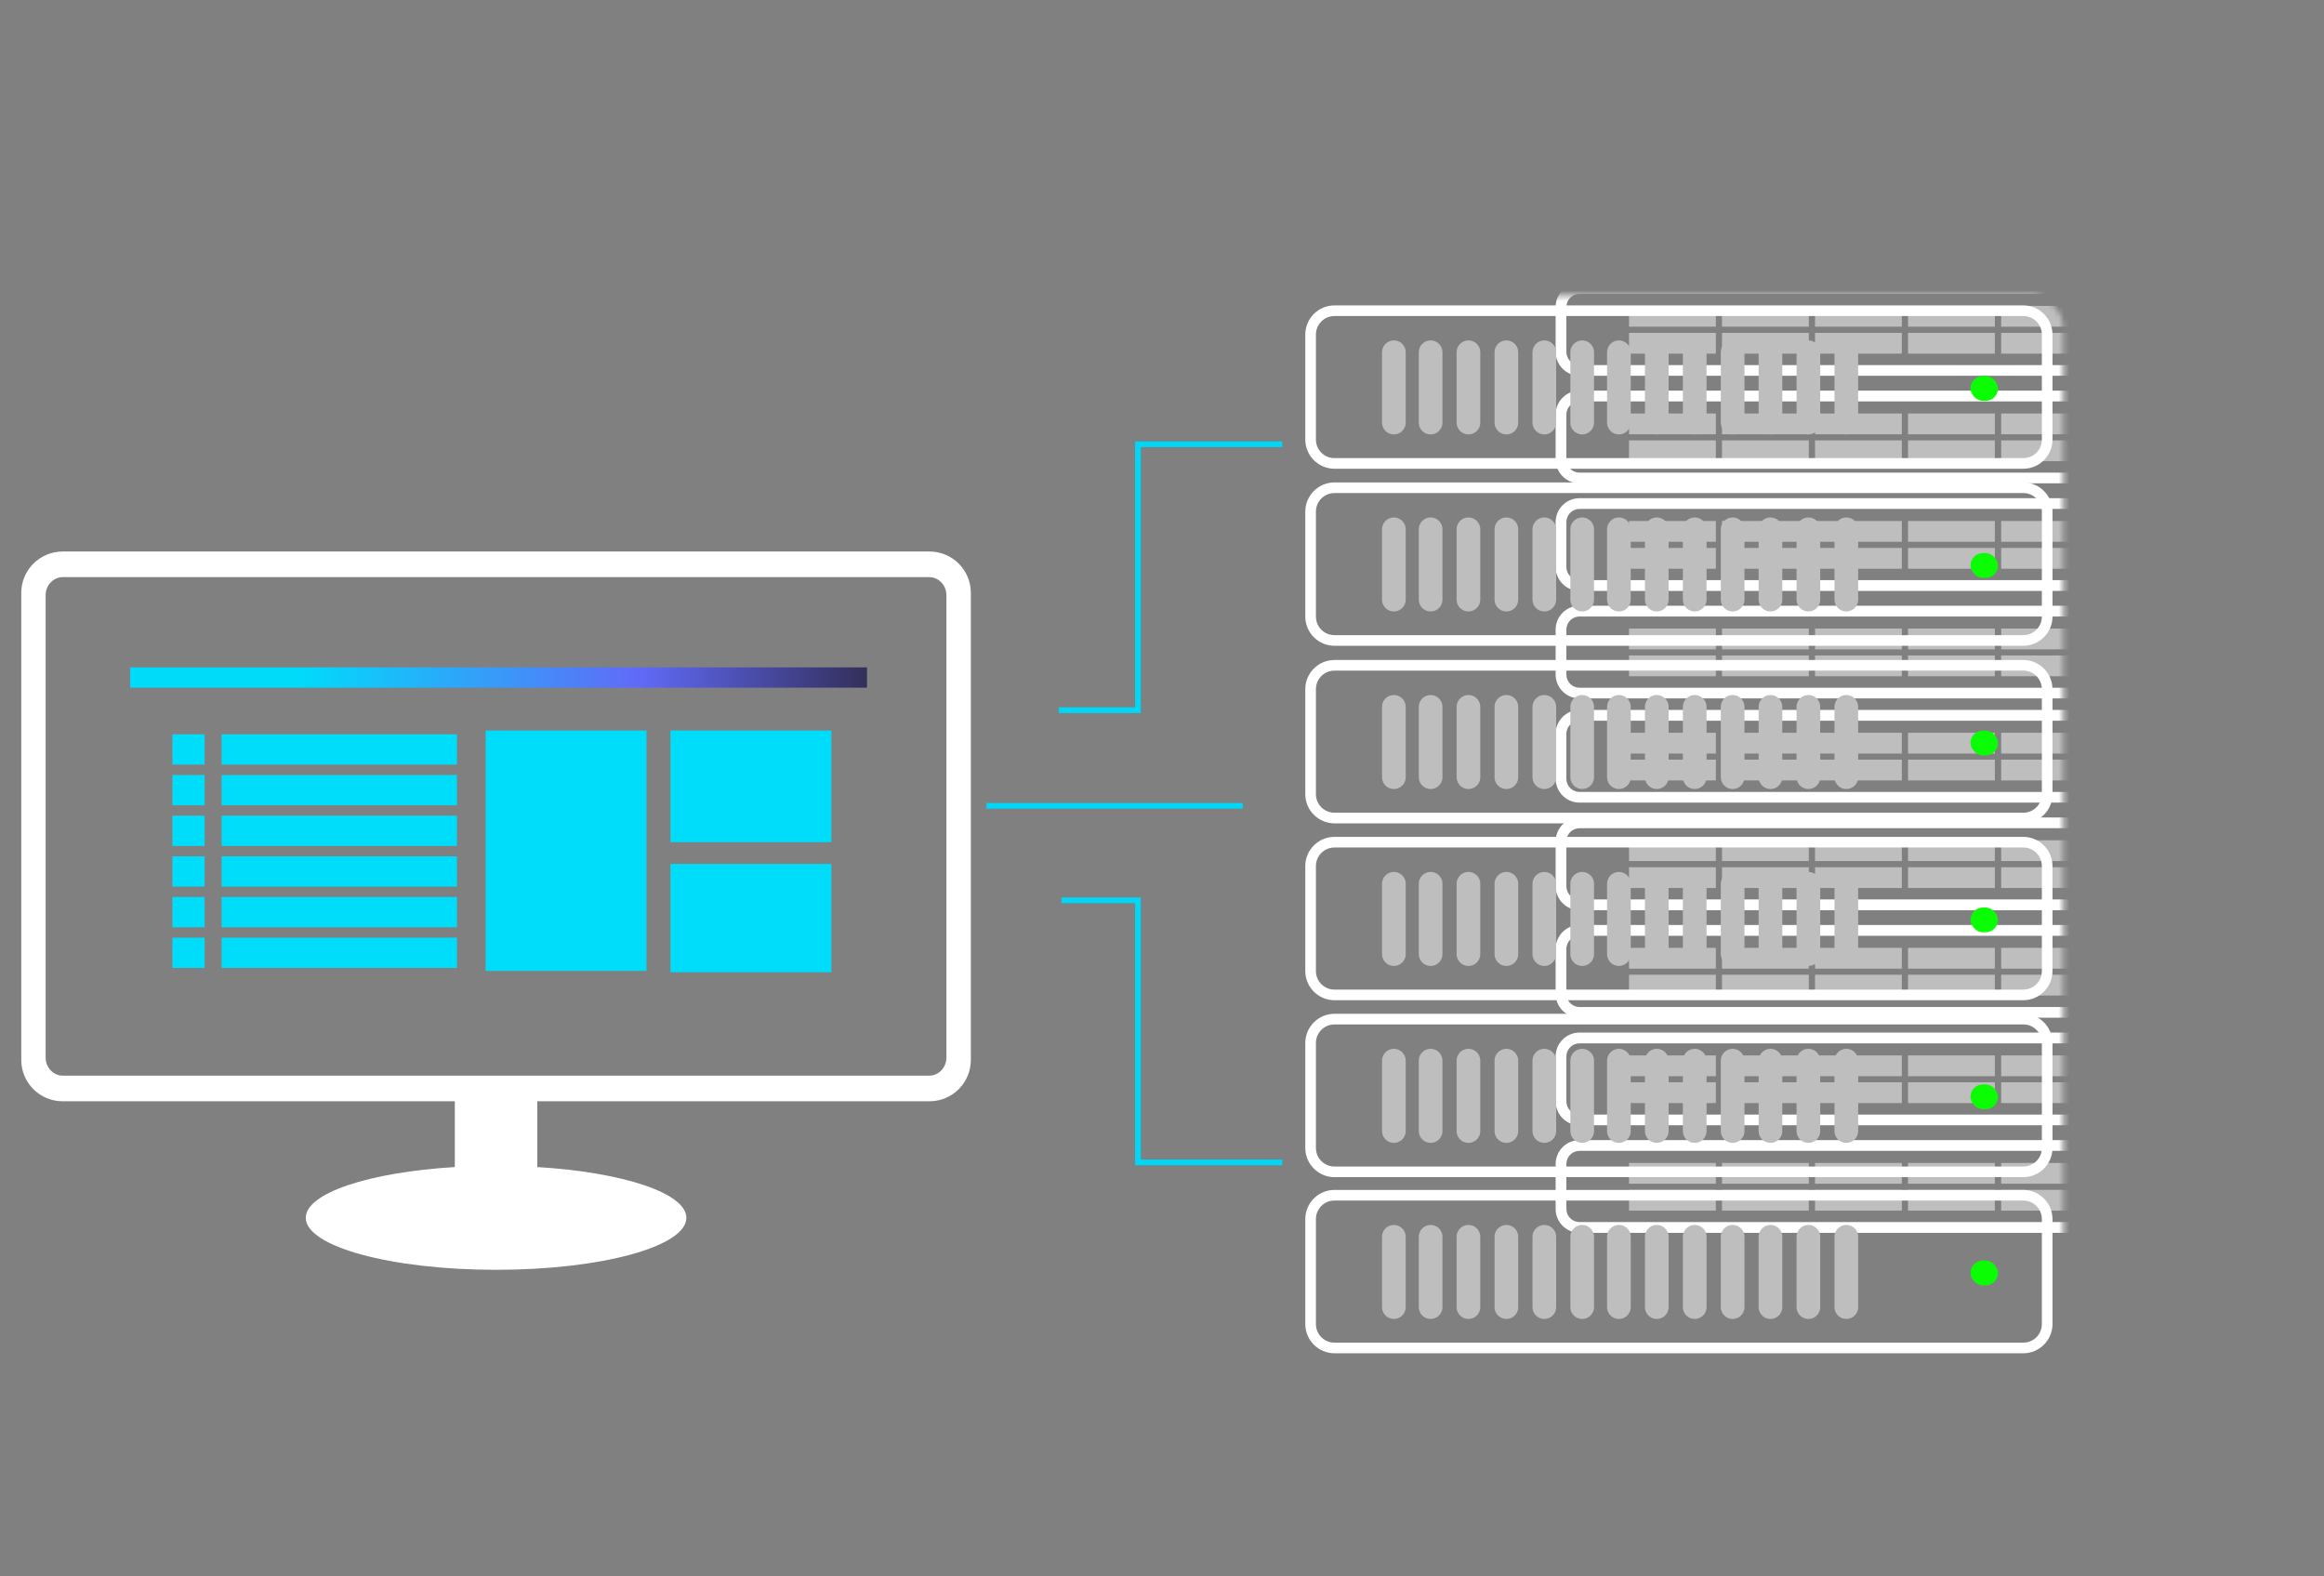
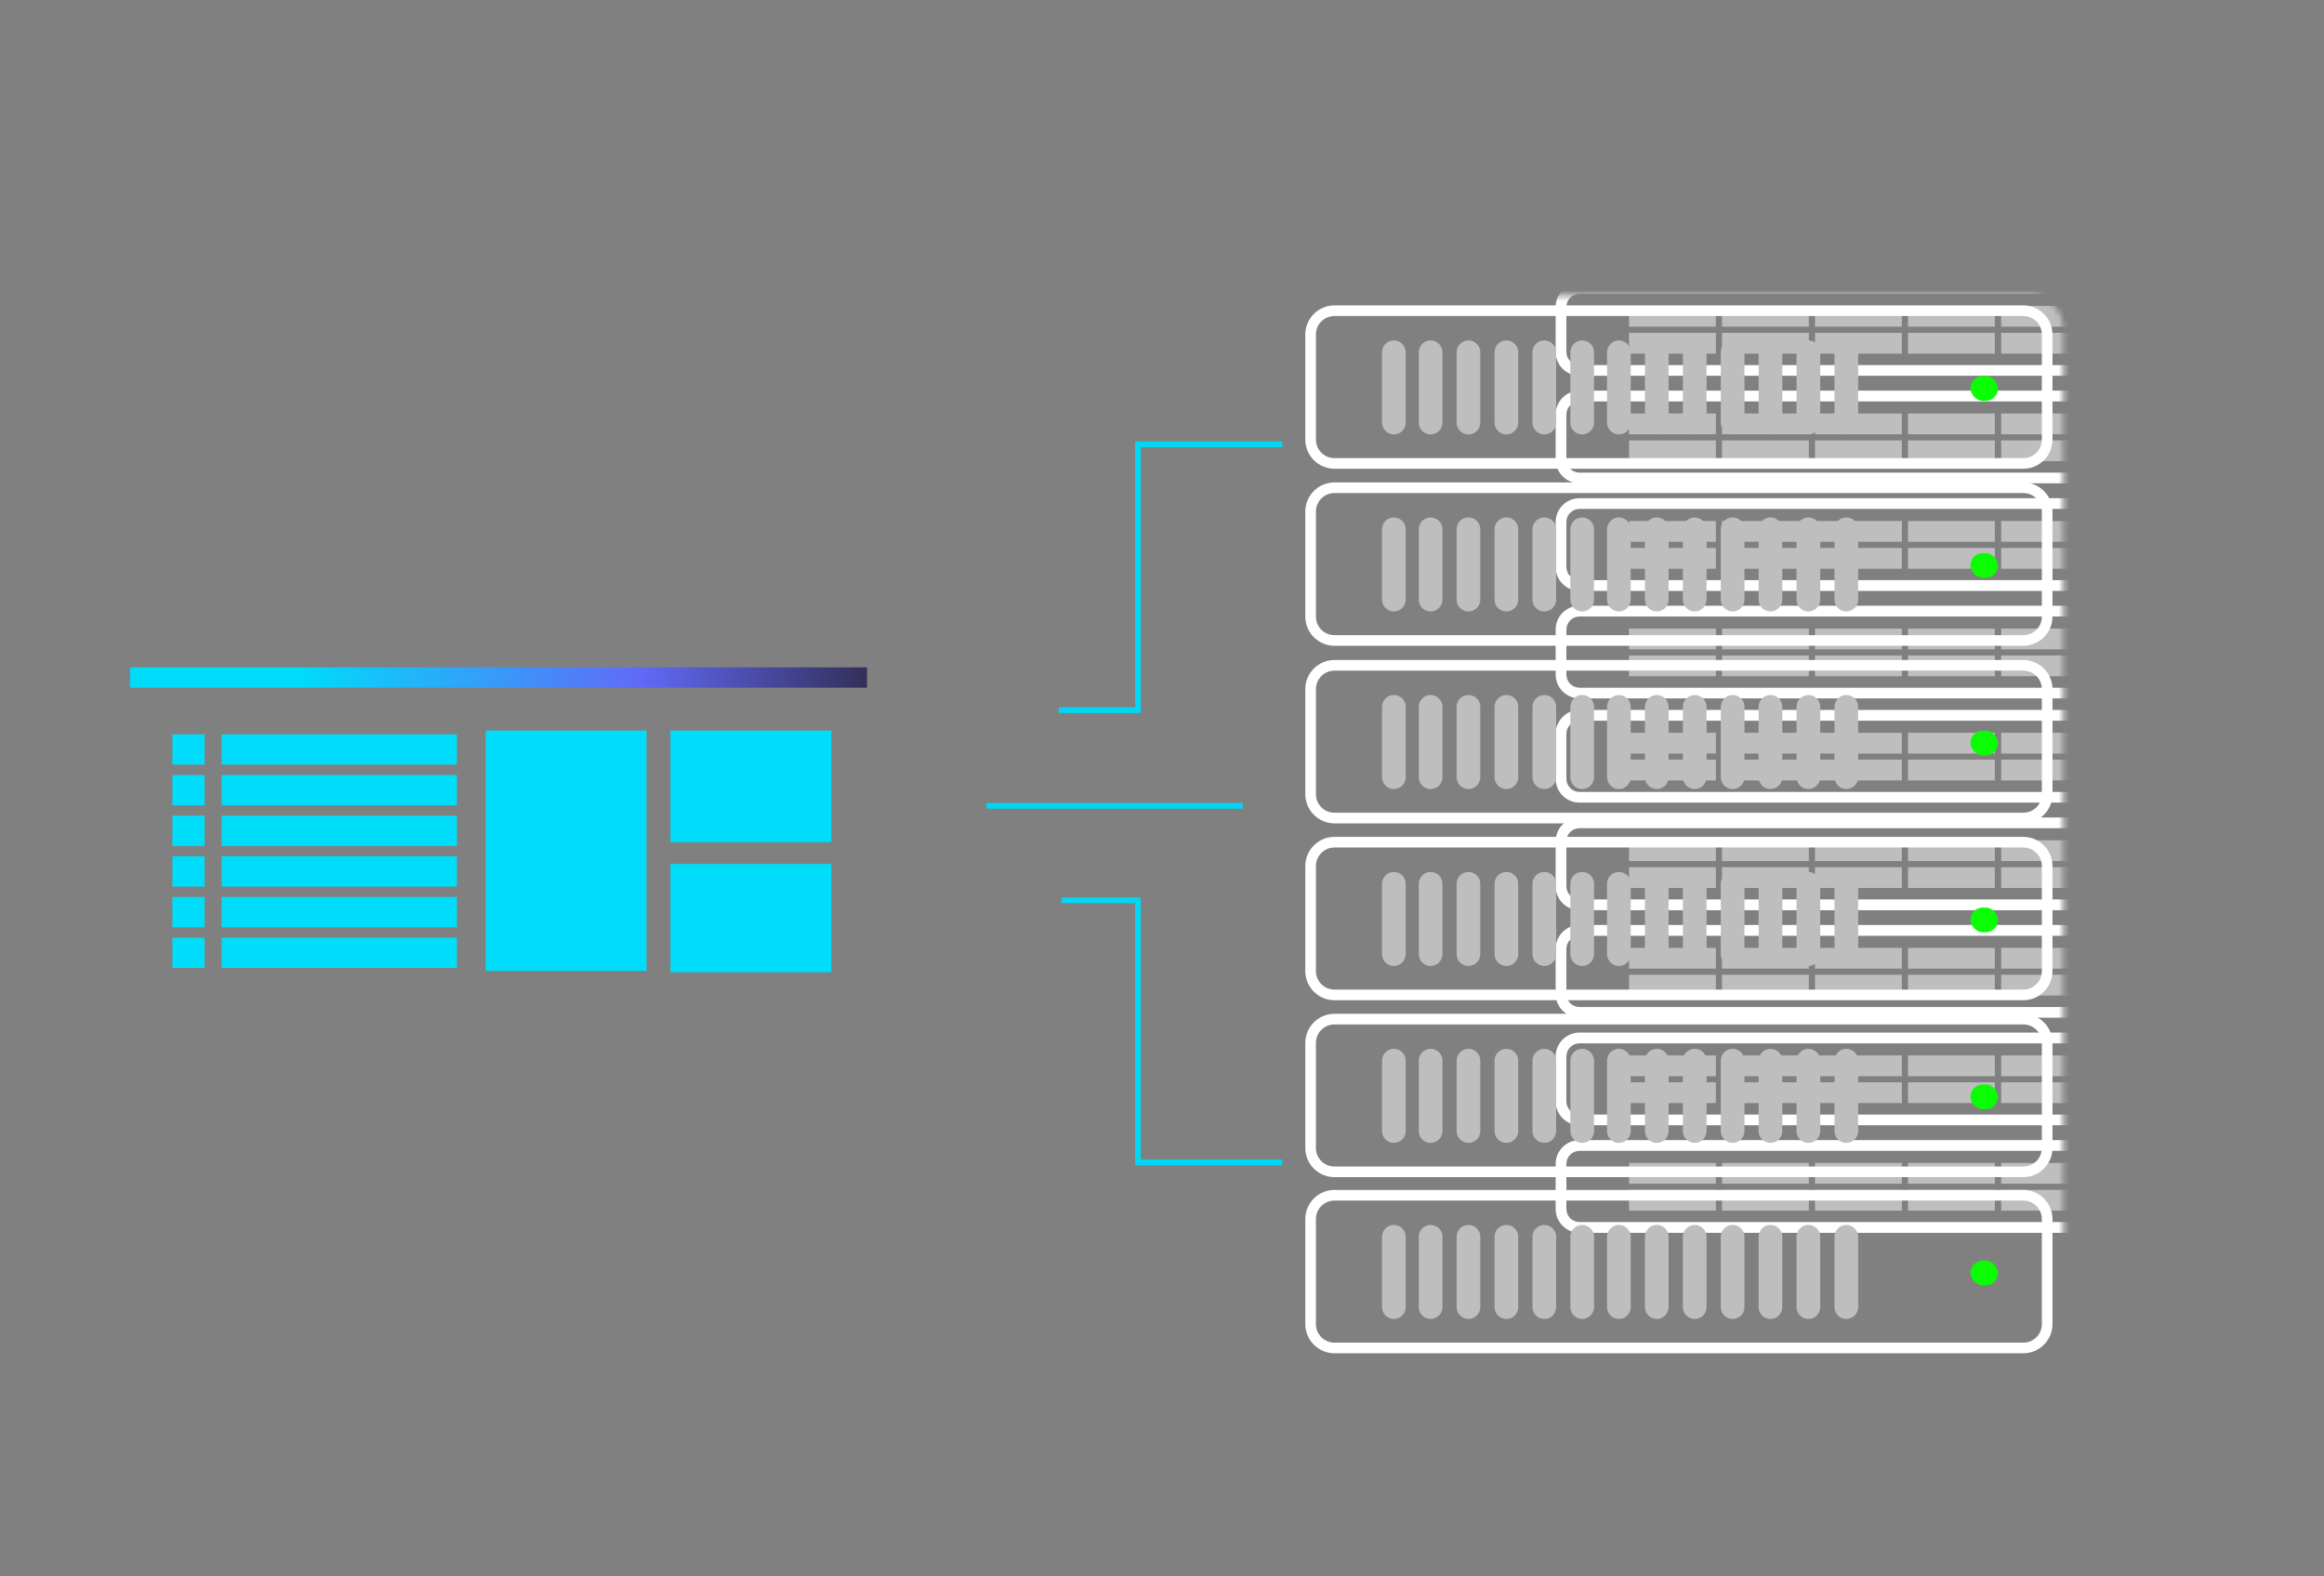
<svg xmlns="http://www.w3.org/2000/svg" id="a" viewBox="0 0 435 295">
  <rect x="0" y="0" width="435" height="295" fill="#808080" stroke="none" />
  <defs>
    <linearGradient id="b" x1="24.36" y1="126.79" x2="162.28" y2="126.79" gradientUnits="userSpaceOnUse">
      <stop offset=".23" stop-color="#00dbfa" />
      <stop offset=".69" stop-color="#616af8" />
      <stop offset="1" stop-color="#332f5a" />
    </linearGradient>
    <filter id="d" x="280.85" y="32.85" width="150.65" height="221.47" color-interpolation-filters="sRGB" filterUnits="userSpaceOnUse">
      <feFlood flood-color="#fff" result="bg" />
      <feBlend in="SourceGraphic" in2="bg" />
    </filter>
    <mask id="c" x="280.85" y="32.85" width="150.65" height="221.47" maskUnits="userSpaceOnUse">
      <g filter="url(#d)">
        <rect x="280.85" y="55.31" width="105.34" height="199.01" rx="5.87" ry="5.87" />
      </g>
    </mask>
  </defs>
-   <path d="M173.97,103.21H11.72c-4.28,0-7.74,3.47-7.74,7.74v87.4c0,4.28,3.47,7.74,7.74,7.74h73.41v12.31c-15.96.96-27.9,4.85-27.9,9.5,0,5.37,15.95,9.73,35.62,9.73s35.62-4.35,35.62-9.73c0-4.65-11.94-8.53-27.9-9.5v-12.31h73.41c4.28,0,7.74-3.47,7.74-7.74v-87.4c0-4.28-3.47-7.74-7.74-7.74ZM177.15,197.91c0,1.87-1.45,3.39-3.23,3.39H11.77c-1.78,0-3.23-1.52-3.23-3.39v-86.52c0-1.87,1.45-3.39,3.23-3.39h162.15c1.78,0,3.23,1.52,3.23,3.39v86.52Z" fill="#fff" />
  <path d="M177.15,197.91c0,1.87-1.45,3.39-3.23,3.39H11.77c-1.78,0-3.23-1.52-3.23-3.39v-86.52c0-1.87,1.45-3.39,3.23-3.39h162.15c1.78,0,3.23,1.52,3.23,3.39v86.52Z" fill="none" />
  <rect x="90.9" y="136.71" width="30.11" height="44.99" fill="#00ddfa" />
  <rect x="125.5" y="136.71" width="30.11" height="20.89" fill="#00ddfa" />
  <rect x="125.5" y="161.68" width="30.11" height="20.26" fill="#00ddfa" />
  <rect x="24.36" y="124.89" width="137.92" height="3.8" fill="url(#b)" />
  <rect x="41.48" y="137.42" width="44.05" height="5.67" fill="#00ddfa" />
  <rect x="32.27" y="137.42" width="6.03" height="5.67" fill="#00ddfa" />
  <rect x="32.27" y="145.03" width="6.03" height="5.67" fill="#00ddfa" />
  <rect x="32.27" y="152.64" width="6.03" height="5.67" fill="#00ddfa" />
  <rect x="32.27" y="160.25" width="6.03" height="5.67" fill="#00ddfa" />
  <rect x="32.27" y="167.86" width="6.03" height="5.67" fill="#00ddfa" />
  <rect x="32.27" y="175.47" width="6.03" height="5.67" fill="#00ddfa" />
  <rect x="41.48" y="145.03" width="44.05" height="5.67" fill="#00ddfa" />
  <rect x="41.48" y="152.64" width="44.05" height="5.67" fill="#00ddfa" />
  <rect x="41.48" y="160.25" width="44.05" height="5.67" fill="#00ddfa" />
  <rect x="41.48" y="167.86" width="44.05" height="5.67" fill="#00ddfa" />
  <rect x="41.48" y="175.47" width="44.05" height="5.67" fill="#00ddfa" />
  <line x1="184.64" y1="150.8" x2="232.61" y2="150.8" fill="none" stroke="#00d6f5" stroke-miterlimit="10" stroke-width="1.07" />
  <polyline points="198.17 132.9 213 132.9 213 83.14 240.02 83.14" fill="none" stroke="#00d6f5" stroke-miterlimit="10" stroke-width="1.07" />
  <polyline points="198.7 168.48 213 168.48 213 217.53 240.02 217.53" fill="none" stroke="#00d6f5" stroke-miterlimit="10" stroke-width="1.07" />
  <g mask="url(#c)">
    <path d="M427.03,215.37c1.36,0,2.46,1.1,2.46,2.46v8.41c0,1.36-1.1,2.46-2.46,2.46h-131.38c-1.36,0-2.46-1.1-2.46-2.46v-8.41c0-1.36,1.1-2.46,2.46-2.46h131.38M427.03,213.36h-131.38c-2.46,0-4.47,2-4.47,4.47v8.41c0,2.46,2,4.47,4.47,4.47h131.38c2.46,0,4.47-2,4.47-4.47v-8.41c0-2.46-2-4.47-4.47-4.47h0Z" fill="#fff" />
    <path d="M418.43,219.77h.51c1.28,0,2.33,1.05,2.33,2.33h0c0,1.28-1.05,2.33-2.33,2.33h-.51c-1.28,0-2.33-1.05-2.33-2.33h0c0-1.28,1.05-2.33,2.33-2.33Z" fill="#03be02" />
    <rect x="304.92" y="217.63" width="16.25" height="3.89" fill="#bebebe" />
    <rect x="304.92" y="222.67" width="16.25" height="3.89" fill="#bebebe" />
    <rect x="322.32" y="217.63" width="16.25" height="3.89" fill="#bebebe" />
    <rect x="322.32" y="222.67" width="16.25" height="3.89" fill="#bebebe" />
    <rect x="339.73" y="217.63" width="16.25" height="3.89" fill="#bebebe" />
    <rect x="339.73" y="222.67" width="16.25" height="3.89" fill="#bebebe" />
    <rect x="357.14" y="217.63" width="16.25" height="3.89" fill="#bebebe" />
    <rect x="357.14" y="222.67" width="16.25" height="3.89" fill="#bebebe" />
    <rect x="374.57" y="217.63" width="16.25" height="3.89" fill="#bebebe" />
    <rect x="374.57" y="222.67" width="16.25" height="3.89" fill="#bebebe" />
    <rect x="391.96" y="217.63" width="16.25" height="3.89" fill="#bebebe" />
    <rect x="391.96" y="222.67" width="16.25" height="3.89" fill="#bebebe" />
    <path d="M427.03,195.25c1.36,0,2.46,1.1,2.46,2.46v8.41c0,1.36-1.1,2.46-2.46,2.46h-131.38c-1.36,0-2.46-1.1-2.46-2.46v-8.41c0-1.36,1.1-2.46,2.46-2.46h131.38M427.03,193.23h-131.38c-2.46,0-4.47,2-4.47,4.47v8.41c0,2.46,2,4.47,4.47,4.47h131.38c2.46,0,4.47-2,4.47-4.47v-8.41c0-2.46-2-4.47-4.47-4.47h0Z" fill="#fff" />
    <path d="M418.43,199.65h.51c1.28,0,2.33,1.05,2.33,2.33h0c0,1.28-1.05,2.33-2.33,2.33h-.51c-1.28,0-2.33-1.05-2.33-2.33h0c0-1.28,1.05-2.33,2.33-2.33Z" fill="#03be02" />
    <rect x="304.92" y="197.51" width="16.25" height="3.89" fill="#bebebe" />
    <rect x="304.92" y="202.54" width="16.25" height="3.89" fill="#bebebe" />
    <rect x="322.32" y="197.51" width="16.25" height="3.89" fill="#bebebe" />
    <rect x="322.32" y="202.54" width="16.25" height="3.89" fill="#bebebe" />
    <rect x="339.73" y="197.51" width="16.25" height="3.89" fill="#bebebe" />
    <rect x="339.73" y="202.54" width="16.25" height="3.89" fill="#bebebe" />
    <rect x="357.14" y="197.51" width="16.25" height="3.89" fill="#bebebe" />
    <rect x="357.14" y="202.54" width="16.25" height="3.89" fill="#bebebe" />
    <rect x="374.57" y="197.51" width="16.25" height="3.89" fill="#bebebe" />
    <rect x="374.57" y="202.54" width="16.25" height="3.89" fill="#bebebe" />
    <rect x="391.96" y="197.51" width="16.25" height="3.89" fill="#bebebe" />
    <rect x="391.96" y="202.54" width="16.25" height="3.89" fill="#bebebe" />
    <path d="M427.03,175.12c1.36,0,2.46,1.1,2.46,2.46v8.41c0,1.36-1.1,2.46-2.46,2.46h-131.38c-1.36,0-2.46-1.1-2.46-2.46v-8.41c0-1.36,1.1-2.46,2.46-2.46h131.38M427.03,173.1h-131.38c-2.46,0-4.47,2-4.47,4.47v8.41c0,2.46,2,4.47,4.47,4.47h131.38c2.46,0,4.47-2,4.47-4.47v-8.41c0-2.46-2-4.47-4.47-4.47h0Z" fill="#fff" />
    <path d="M418.43,179.52h.51c1.28,0,2.33,1.05,2.33,2.33h0c0,1.28-1.05,2.33-2.33,2.33h-.51c-1.28,0-2.33-1.05-2.33-2.33h0c0-1.28,1.05-2.33,2.33-2.33Z" fill="#03be02" />
    <rect x="304.92" y="177.38" width="16.25" height="3.89" fill="#bebebe" />
    <rect x="304.92" y="182.41" width="16.25" height="3.89" fill="#bebebe" />
    <rect x="322.32" y="177.38" width="16.25" height="3.89" fill="#bebebe" />
    <rect x="322.32" y="182.41" width="16.25" height="3.89" fill="#bebebe" />
    <rect x="339.73" y="177.38" width="16.25" height="3.89" fill="#bebebe" />
    <rect x="339.73" y="182.41" width="16.25" height="3.89" fill="#bebebe" />
    <rect x="357.14" y="177.38" width="16.25" height="3.89" fill="#bebebe" />
    <rect x="357.14" y="182.41" width="16.25" height="3.89" fill="#bebebe" />
    <rect x="374.57" y="177.38" width="16.25" height="3.89" fill="#bebebe" />
    <rect x="374.57" y="182.41" width="16.25" height="3.89" fill="#bebebe" />
    <rect x="391.96" y="177.38" width="16.25" height="3.89" fill="#bebebe" />
    <rect x="391.96" y="182.41" width="16.25" height="3.89" fill="#bebebe" />
    <path d="M427.03,154.99c1.36,0,2.46,1.1,2.46,2.46v8.41c0,1.36-1.1,2.46-2.46,2.46h-131.38c-1.36,0-2.46-1.1-2.46-2.46v-8.41c0-1.36,1.1-2.46,2.46-2.46h131.38M427.03,152.98h-131.38c-2.46,0-4.47,2-4.47,4.47v8.41c0,2.46,2,4.47,4.47,4.47h131.38c2.46,0,4.47-2,4.47-4.47v-8.41c0-2.46-2-4.47-4.47-4.47h0Z" fill="#fff" />
    <path d="M418.43,159.39h.51c1.28,0,2.33,1.05,2.33,2.33h0c0,1.28-1.05,2.33-2.33,2.33h-.51c-1.28,0-2.33-1.05-2.33-2.33h0c0-1.28,1.05-2.33,2.33-2.33Z" fill="#03be02" />
    <rect x="304.92" y="157.25" width="16.25" height="3.89" fill="#bebebe" />
    <rect x="304.92" y="162.29" width="16.25" height="3.89" fill="#bebebe" />
    <rect x="322.32" y="157.25" width="16.25" height="3.89" fill="#bebebe" />
    <rect x="322.32" y="162.29" width="16.25" height="3.89" fill="#bebebe" />
    <rect x="339.73" y="157.25" width="16.25" height="3.89" fill="#bebebe" />
    <rect x="339.73" y="162.29" width="16.25" height="3.89" fill="#bebebe" />
    <rect x="357.14" y="157.25" width="16.25" height="3.89" fill="#bebebe" />
    <rect x="357.14" y="162.29" width="16.25" height="3.89" fill="#bebebe" />
    <rect x="374.57" y="157.25" width="16.25" height="3.89" fill="#bebebe" />
    <rect x="374.57" y="162.29" width="16.25" height="3.89" fill="#bebebe" />
    <rect x="391.96" y="157.25" width="16.25" height="3.89" fill="#bebebe" />
    <rect x="391.96" y="162.29" width="16.25" height="3.89" fill="#bebebe" />
    <path d="M427.03,134.87c1.36,0,2.46,1.1,2.46,2.46v8.41c0,1.36-1.1,2.46-2.46,2.46h-131.38c-1.36,0-2.46-1.1-2.46-2.46v-8.41c0-1.36,1.1-2.46,2.46-2.46h131.38M427.03,132.85h-131.38c-2.46,0-4.47,2-4.47,4.47v8.41c0,2.46,2,4.47,4.47,4.47h131.38c2.46,0,4.47-2,4.47-4.47v-8.41c0-2.46-2-4.47-4.47-4.47h0Z" fill="#fff" />
    <path d="M418.43,139.27h.51c1.28,0,2.33,1.05,2.33,2.33h0c0,1.28-1.05,2.33-2.33,2.33h-.51c-1.28,0-2.33-1.05-2.33-2.33h0c0-1.28,1.05-2.33,2.33-2.33Z" fill="#03be02" />
    <rect x="304.92" y="137.13" width="16.25" height="3.89" fill="#bebebe" />
    <rect x="304.92" y="142.16" width="16.25" height="3.89" fill="#bebebe" />
    <rect x="322.32" y="137.13" width="16.25" height="3.89" fill="#bebebe" />
    <rect x="322.32" y="142.16" width="16.25" height="3.89" fill="#bebebe" />
    <rect x="339.73" y="137.13" width="16.25" height="3.89" fill="#bebebe" />
    <rect x="339.73" y="142.16" width="16.25" height="3.89" fill="#bebebe" />
    <rect x="357.14" y="137.13" width="16.25" height="3.89" fill="#bebebe" />
    <rect x="357.14" y="142.16" width="16.25" height="3.89" fill="#bebebe" />
    <rect x="374.57" y="137.13" width="16.25" height="3.89" fill="#bebebe" />
    <rect x="374.57" y="142.16" width="16.25" height="3.89" fill="#bebebe" />
    <rect x="391.96" y="137.13" width="16.25" height="3.89" fill="#bebebe" />
    <rect x="391.96" y="142.16" width="16.25" height="3.89" fill="#bebebe" />
    <path d="M427.03,115.37c1.36,0,2.46,1.1,2.46,2.46v8.41c0,1.36-1.1,2.46-2.46,2.46h-131.38c-1.36,0-2.46-1.1-2.46-2.46v-8.41c0-1.36,1.1-2.46,2.46-2.46h131.38M427.03,113.35h-131.38c-2.46,0-4.47,2-4.47,4.47v8.41c0,2.46,2,4.47,4.47,4.47h131.38c2.46,0,4.47-2,4.47-4.47v-8.41c0-2.46-2-4.47-4.47-4.47h0Z" fill="#fff" />
    <path d="M418.43,119.77h.51c1.28,0,2.33,1.05,2.33,2.33h0c0,1.28-1.05,2.33-2.33,2.33h-.51c-1.28,0-2.33-1.05-2.33-2.33h0c0-1.28,1.05-2.33,2.33-2.33Z" fill="#03be02" />
    <rect x="304.92" y="117.63" width="16.25" height="3.89" fill="#bebebe" />
    <rect x="304.92" y="122.66" width="16.25" height="3.89" fill="#bebebe" />
    <rect x="322.32" y="117.63" width="16.25" height="3.89" fill="#bebebe" />
    <rect x="322.32" y="122.66" width="16.25" height="3.89" fill="#bebebe" />
    <rect x="339.73" y="117.63" width="16.25" height="3.89" fill="#bebebe" />
    <rect x="339.73" y="122.66" width="16.25" height="3.89" fill="#bebebe" />
    <rect x="357.14" y="117.63" width="16.25" height="3.89" fill="#bebebe" />
    <rect x="357.14" y="122.66" width="16.25" height="3.89" fill="#bebebe" />
    <rect x="374.57" y="117.63" width="16.25" height="3.89" fill="#bebebe" />
    <rect x="374.57" y="122.66" width="16.25" height="3.89" fill="#bebebe" />
    <rect x="391.96" y="117.63" width="16.25" height="3.89" fill="#bebebe" />
    <rect x="391.96" y="122.66" width="16.25" height="3.89" fill="#bebebe" />
    <path d="M427.03,95.24c1.36,0,2.46,1.1,2.46,2.46v8.41c0,1.36-1.1,2.46-2.46,2.46h-131.38c-1.36,0-2.46-1.1-2.46-2.46v-8.41c0-1.36,1.1-2.46,2.46-2.46h131.38M427.03,93.23h-131.38c-2.46,0-4.47,2-4.47,4.47v8.41c0,2.46,2,4.47,4.47,4.47h131.38c2.46,0,4.47-2,4.47-4.47v-8.41c0-2.46-2-4.47-4.47-4.47h0Z" fill="#fff" />
    <path d="M418.43,99.64h.51c1.28,0,2.33,1.05,2.33,2.33h0c0,1.28-1.05,2.33-2.33,2.33h-.51c-1.28,0-2.33-1.05-2.33-2.33h0c0-1.28,1.05-2.33,2.33-2.33Z" fill="#03be02" />
    <rect x="304.92" y="97.5" width="16.25" height="3.89" fill="#bebebe" />
    <rect x="304.92" y="102.54" width="16.25" height="3.89" fill="#bebebe" />
    <rect x="322.32" y="97.5" width="16.25" height="3.89" fill="#bebebe" />
    <rect x="322.32" y="102.54" width="16.25" height="3.89" fill="#bebebe" />
    <rect x="339.73" y="97.5" width="16.25" height="3.89" fill="#bebebe" />
    <rect x="339.73" y="102.54" width="16.25" height="3.89" fill="#bebebe" />
    <rect x="357.14" y="97.5" width="16.25" height="3.89" fill="#bebebe" />
    <rect x="357.14" y="102.54" width="16.25" height="3.89" fill="#bebebe" />
    <rect x="374.57" y="97.5" width="16.25" height="3.89" fill="#bebebe" />
    <rect x="374.57" y="102.54" width="16.25" height="3.89" fill="#bebebe" />
    <rect x="391.96" y="97.5" width="16.25" height="3.89" fill="#bebebe" />
    <rect x="391.96" y="102.54" width="16.25" height="3.89" fill="#bebebe" />
    <path d="M427.03,75.12c1.36,0,2.46,1.1,2.46,2.46v8.41c0,1.36-1.1,2.46-2.46,2.46h-131.38c-1.36,0-2.46-1.1-2.46-2.46v-8.41c0-1.36,1.1-2.46,2.46-2.46h131.38M427.03,73.1h-131.38c-2.46,0-4.47,2-4.47,4.47v8.41c0,2.46,2,4.47,4.47,4.47h131.38c2.46,0,4.47-2,4.47-4.47v-8.41c0-2.46-2-4.47-4.47-4.47h0Z" fill="#fff" />
    <path d="M418.43,79.52h.51c1.28,0,2.33,1.05,2.33,2.33h0c0,1.28-1.05,2.33-2.33,2.33h-.51c-1.28,0-2.33-1.05-2.33-2.33h0c0-1.28,1.05-2.33,2.33-2.33Z" fill="#03be02" />
    <rect x="304.92" y="77.38" width="16.25" height="3.89" fill="#bebebe" />
    <rect x="304.92" y="82.41" width="16.25" height="3.89" fill="#bebebe" />
    <rect x="322.32" y="77.38" width="16.25" height="3.89" fill="#bebebe" />
    <rect x="322.32" y="82.41" width="16.25" height="3.89" fill="#bebebe" />
    <rect x="339.73" y="77.38" width="16.25" height="3.89" fill="#bebebe" />
    <rect x="339.73" y="82.41" width="16.25" height="3.89" fill="#bebebe" />
    <rect x="357.14" y="77.38" width="16.25" height="3.89" fill="#bebebe" />
    <rect x="357.14" y="82.41" width="16.25" height="3.89" fill="#bebebe" />
    <rect x="374.57" y="77.38" width="16.25" height="3.89" fill="#bebebe" />
    <rect x="374.57" y="82.41" width="16.25" height="3.89" fill="#bebebe" />
    <rect x="391.96" y="77.38" width="16.25" height="3.89" fill="#bebebe" />
    <rect x="391.96" y="82.41" width="16.25" height="3.89" fill="#bebebe" />
    <path d="M427.03,54.99c1.36,0,2.46,1.1,2.46,2.46v8.41c0,1.36-1.1,2.46-2.46,2.46h-131.38c-1.36,0-2.46-1.1-2.46-2.46v-8.41c0-1.36,1.1-2.46,2.46-2.46h131.38M427.03,52.97h-131.38c-2.46,0-4.47,2-4.47,4.47v8.41c0,2.46,2,4.47,4.47,4.47h131.38c2.46,0,4.47-2,4.47-4.47v-8.41c0-2.46-2-4.47-4.47-4.47h0Z" fill="#fff" />
    <path d="M418.43,59.39h.51c1.28,0,2.33,1.05,2.33,2.33h0c0,1.28-1.05,2.33-2.33,2.33h-.51c-1.28,0-2.33-1.05-2.33-2.33h0c0-1.28,1.05-2.33,2.33-2.33Z" fill="#03be02" />
    <rect x="304.92" y="57.25" width="16.25" height="3.89" fill="#bebebe" />
    <rect x="304.92" y="62.29" width="16.25" height="3.89" fill="#bebebe" />
    <rect x="322.32" y="57.25" width="16.25" height="3.89" fill="#bebebe" />
    <rect x="322.32" y="62.29" width="16.25" height="3.89" fill="#bebebe" />
    <rect x="339.73" y="57.25" width="16.25" height="3.89" fill="#bebebe" />
    <rect x="339.73" y="62.29" width="16.25" height="3.89" fill="#bebebe" />
    <rect x="357.14" y="57.25" width="16.25" height="3.89" fill="#bebebe" />
    <rect x="357.14" y="62.29" width="16.25" height="3.89" fill="#bebebe" />
    <rect x="374.57" y="57.25" width="16.25" height="3.89" fill="#bebebe" />
    <rect x="374.57" y="62.29" width="16.25" height="3.89" fill="#bebebe" />
    <rect x="391.96" y="57.25" width="16.25" height="3.89" fill="#bebebe" />
    <rect x="391.96" y="62.29" width="16.25" height="3.89" fill="#bebebe" />
    <path d="M427.03,34.86c1.36,0,2.46,1.1,2.46,2.46v8.41c0,1.36-1.1,2.46-2.46,2.46h-131.38c-1.36,0-2.46-1.1-2.46-2.46v-8.41c0-1.36,1.1-2.46,2.46-2.46h131.38M427.03,32.85h-131.38c-2.46,0-4.47,2-4.47,4.47v8.41c0,2.46,2,4.47,4.47,4.47h131.38c2.46,0,4.47-2,4.47-4.47v-8.41c0-2.46-2-4.47-4.47-4.47h0Z" fill="#fff" />
    <path d="M418.43,39.26h.51c1.28,0,2.33,1.05,2.33,2.33h0c0,1.28-1.05,2.33-2.33,2.33h-.51c-1.28,0-2.33-1.05-2.33-2.33h0c0-1.28,1.05-2.33,2.33-2.33Z" fill="#03be02" />
    <rect x="304.92" y="37.13" width="16.25" height="3.89" fill="#bebebe" />
    <rect x="304.92" y="42.16" width="16.25" height="3.89" fill="#bebebe" />
    <rect x="322.32" y="37.13" width="16.25" height="3.89" fill="#bebebe" />
    <rect x="322.32" y="42.16" width="16.25" height="3.89" fill="#bebebe" />
    <rect x="339.73" y="37.13" width="16.25" height="3.89" fill="#bebebe" />
    <rect x="339.73" y="42.16" width="16.25" height="3.89" fill="#bebebe" />
    <rect x="357.14" y="37.13" width="16.25" height="3.89" fill="#bebebe" />
    <rect x="357.14" y="42.16" width="16.25" height="3.89" fill="#bebebe" />
    <rect x="374.57" y="37.13" width="16.25" height="3.89" fill="#bebebe" />
    <rect x="374.57" y="42.16" width="16.25" height="3.89" fill="#bebebe" />
    <rect x="391.96" y="37.13" width="16.25" height="3.89" fill="#bebebe" />
    <rect x="391.96" y="42.16" width="16.25" height="3.89" fill="#bebebe" />
  </g>
  <path d="M378.72,59.14c1.92,0,3.47,1.55,3.47,3.47v19.65c0,1.92-1.55,3.47-3.47,3.47h-128.94c-1.92,0-3.47-1.55-3.47-3.47v-19.65c0-1.92,1.55-3.47,3.47-3.47h128.94M378.72,57.15h-128.94c-3.01,0-5.46,2.46-5.46,5.46v19.65c0,3.01,2.46,5.46,5.46,5.46h128.94c3.01,0,5.46-2.46,5.46-5.46v-19.65c0-3.01-2.46-5.46-5.46-5.46h0Z" fill="#fff" />
  <rect x="368.83" y="70.37" width="5.15" height="4.64" rx="2.32" ry="2.32" fill="#0afd02" />
  <line x1="260.9" y1="79.08" x2="260.9" y2="65.92" fill="none" stroke="#bebebe" stroke-linecap="round" stroke-miterlimit="10" stroke-width="4.43" />
  <line x1="267.78" y1="79.08" x2="267.78" y2="65.92" fill="none" stroke="#bebebe" stroke-linecap="round" stroke-miterlimit="10" stroke-width="4.43" />
  <line x1="274.86" y1="79.08" x2="274.86" y2="65.92" fill="none" stroke="#bebebe" stroke-linecap="round" stroke-miterlimit="10" stroke-width="4.43" />
  <line x1="281.96" y1="79.08" x2="281.96" y2="65.92" fill="none" stroke="#bebebe" stroke-linecap="round" stroke-miterlimit="10" stroke-width="4.43" />
  <line x1="289.06" y1="79.08" x2="289.06" y2="65.92" fill="none" stroke="#bebebe" stroke-linecap="round" stroke-miterlimit="10" stroke-width="4.43" />
  <line x1="296.15" y1="79.08" x2="296.15" y2="65.92" fill="none" stroke="#bebebe" stroke-linecap="round" stroke-miterlimit="10" stroke-width="4.43" />
  <line x1="303.02" y1="79.08" x2="303.02" y2="65.92" fill="none" stroke="#bebebe" stroke-linecap="round" stroke-miterlimit="10" stroke-width="4.43" />
  <line x1="310.11" y1="79.08" x2="310.11" y2="65.92" fill="none" stroke="#bebebe" stroke-linecap="round" stroke-miterlimit="10" stroke-width="4.43" />
  <line x1="317.21" y1="79.08" x2="317.21" y2="65.92" fill="none" stroke="#bebebe" stroke-linecap="round" stroke-miterlimit="10" stroke-width="4.43" />
  <line x1="324.31" y1="79.08" x2="324.31" y2="65.92" fill="none" stroke="#bebebe" stroke-linecap="round" stroke-miterlimit="10" stroke-width="4.43" />
  <line x1="331.39" y1="79.08" x2="331.39" y2="65.92" fill="none" stroke="#bebebe" stroke-linecap="round" stroke-miterlimit="10" stroke-width="4.43" />
  <line x1="338.49" y1="79.08" x2="338.49" y2="65.92" fill="none" stroke="#bebebe" stroke-linecap="round" stroke-miterlimit="10" stroke-width="4.43" />
  <line x1="345.59" y1="79.08" x2="345.59" y2="65.92" fill="none" stroke="#bebebe" stroke-linecap="round" stroke-miterlimit="10" stroke-width="4.43" />
  <path d="M378.72,92.27c1.92,0,3.47,1.55,3.47,3.47v19.65c0,1.92-1.55,3.47-3.47,3.47h-128.94c-1.92,0-3.47-1.55-3.47-3.47v-19.65c0-1.92,1.55-3.47,3.47-3.47h128.94M378.72,90.28h-128.94c-3.01,0-5.46,2.46-5.46,5.46v19.65c0,3.01,2.46,5.46,5.46,5.46h128.94c3.01,0,5.46-2.46,5.46-5.46v-19.65c0-3.01-2.46-5.46-5.46-5.46h0Z" fill="#fff" />
  <rect x="368.83" y="103.5" width="5.15" height="4.64" rx="2.32" ry="2.32" fill="#0afd02" />
  <line x1="260.9" y1="112.21" x2="260.9" y2="99.05" fill="none" stroke="#bebebe" stroke-linecap="round" stroke-miterlimit="10" stroke-width="4.43" />
  <line x1="267.78" y1="112.21" x2="267.78" y2="99.05" fill="none" stroke="#bebebe" stroke-linecap="round" stroke-miterlimit="10" stroke-width="4.43" />
  <line x1="274.86" y1="112.21" x2="274.86" y2="99.05" fill="none" stroke="#bebebe" stroke-linecap="round" stroke-miterlimit="10" stroke-width="4.43" />
  <line x1="281.96" y1="112.21" x2="281.96" y2="99.05" fill="none" stroke="#bebebe" stroke-linecap="round" stroke-miterlimit="10" stroke-width="4.43" />
  <line x1="289.06" y1="112.21" x2="289.06" y2="99.05" fill="none" stroke="#bebebe" stroke-linecap="round" stroke-miterlimit="10" stroke-width="4.43" />
  <line x1="296.15" y1="112.21" x2="296.15" y2="99.05" fill="none" stroke="#bebebe" stroke-linecap="round" stroke-miterlimit="10" stroke-width="4.43" />
  <line x1="303.02" y1="112.21" x2="303.02" y2="99.05" fill="none" stroke="#bebebe" stroke-linecap="round" stroke-miterlimit="10" stroke-width="4.43" />
  <line x1="310.11" y1="112.21" x2="310.11" y2="99.05" fill="none" stroke="#bebebe" stroke-linecap="round" stroke-miterlimit="10" stroke-width="4.43" />
  <line x1="317.21" y1="112.21" x2="317.21" y2="99.05" fill="none" stroke="#bebebe" stroke-linecap="round" stroke-miterlimit="10" stroke-width="4.43" />
  <line x1="324.31" y1="112.21" x2="324.31" y2="99.05" fill="none" stroke="#bebebe" stroke-linecap="round" stroke-miterlimit="10" stroke-width="4.43" />
  <line x1="331.39" y1="112.21" x2="331.39" y2="99.05" fill="none" stroke="#bebebe" stroke-linecap="round" stroke-miterlimit="10" stroke-width="4.43" />
  <line x1="338.49" y1="112.21" x2="338.49" y2="99.05" fill="none" stroke="#bebebe" stroke-linecap="round" stroke-miterlimit="10" stroke-width="4.43" />
  <line x1="345.59" y1="112.21" x2="345.59" y2="99.05" fill="none" stroke="#bebebe" stroke-linecap="round" stroke-miterlimit="10" stroke-width="4.43" />
  <path d="M378.72,125.5c1.92,0,3.47,1.55,3.47,3.47v19.65c0,1.92-1.55,3.47-3.47,3.47h-128.94c-1.92,0-3.47-1.55-3.47-3.47v-19.65c0-1.92,1.55-3.47,3.47-3.47h128.94M378.72,123.51h-128.94c-3.01,0-5.46,2.46-5.46,5.46v19.65c0,3.01,2.46,5.46,5.46,5.46h128.94c3.01,0,5.46-2.46,5.46-5.46v-19.65c0-3.01-2.46-5.46-5.46-5.46h0Z" fill="#fff" />
  <rect x="368.83" y="136.73" width="5.15" height="4.64" rx="2.32" ry="2.32" fill="#0afd02" />
  <line x1="260.9" y1="145.44" x2="260.9" y2="132.28" fill="none" stroke="#bebebe" stroke-linecap="round" stroke-miterlimit="10" stroke-width="4.43" />
  <line x1="267.78" y1="145.44" x2="267.78" y2="132.28" fill="none" stroke="#bebebe" stroke-linecap="round" stroke-miterlimit="10" stroke-width="4.43" />
  <line x1="274.86" y1="145.44" x2="274.86" y2="132.28" fill="none" stroke="#bebebe" stroke-linecap="round" stroke-miterlimit="10" stroke-width="4.43" />
  <line x1="281.96" y1="145.44" x2="281.96" y2="132.28" fill="none" stroke="#bebebe" stroke-linecap="round" stroke-miterlimit="10" stroke-width="4.43" />
  <line x1="289.06" y1="145.44" x2="289.06" y2="132.28" fill="none" stroke="#bebebe" stroke-linecap="round" stroke-miterlimit="10" stroke-width="4.43" />
  <line x1="296.15" y1="145.44" x2="296.15" y2="132.28" fill="none" stroke="#bebebe" stroke-linecap="round" stroke-miterlimit="10" stroke-width="4.43" />
  <line x1="303.02" y1="145.44" x2="303.02" y2="132.28" fill="none" stroke="#bebebe" stroke-linecap="round" stroke-miterlimit="10" stroke-width="4.43" />
  <line x1="310.11" y1="145.44" x2="310.11" y2="132.28" fill="none" stroke="#bebebe" stroke-linecap="round" stroke-miterlimit="10" stroke-width="4.43" />
  <line x1="317.21" y1="145.44" x2="317.21" y2="132.28" fill="none" stroke="#bebebe" stroke-linecap="round" stroke-miterlimit="10" stroke-width="4.43" />
  <line x1="324.31" y1="145.44" x2="324.31" y2="132.28" fill="none" stroke="#bebebe" stroke-linecap="round" stroke-miterlimit="10" stroke-width="4.43" />
  <line x1="331.39" y1="145.44" x2="331.39" y2="132.28" fill="none" stroke="#bebebe" stroke-linecap="round" stroke-miterlimit="10" stroke-width="4.43" />
  <line x1="338.49" y1="145.44" x2="338.49" y2="132.28" fill="none" stroke="#bebebe" stroke-linecap="round" stroke-miterlimit="10" stroke-width="4.43" />
  <line x1="345.59" y1="145.44" x2="345.59" y2="132.28" fill="none" stroke="#bebebe" stroke-linecap="round" stroke-miterlimit="10" stroke-width="4.43" />
  <path d="M378.72,158.6c1.92,0,3.47,1.55,3.47,3.47v19.65c0,1.92-1.55,3.47-3.47,3.47h-128.94c-1.92,0-3.47-1.55-3.47-3.47v-19.65c0-1.92,1.55-3.47,3.47-3.47h128.94M378.72,156.61h-128.94c-3.01,0-5.46,2.46-5.46,5.46v19.65c0,3.01,2.46,5.46,5.46,5.46h128.94c3.01,0,5.46-2.46,5.46-5.46v-19.65c0-3.01-2.46-5.46-5.46-5.46h0Z" fill="#fff" />
  <rect x="368.83" y="169.83" width="5.15" height="4.64" rx="2.32" ry="2.32" fill="#0afd02" />
  <line x1="260.9" y1="178.55" x2="260.9" y2="165.39" fill="none" stroke="#bebebe" stroke-linecap="round" stroke-miterlimit="10" stroke-width="4.43" />
  <line x1="267.78" y1="178.55" x2="267.78" y2="165.39" fill="none" stroke="#bebebe" stroke-linecap="round" stroke-miterlimit="10" stroke-width="4.43" />
  <line x1="274.86" y1="178.55" x2="274.86" y2="165.39" fill="none" stroke="#bebebe" stroke-linecap="round" stroke-miterlimit="10" stroke-width="4.43" />
  <line x1="281.96" y1="178.55" x2="281.96" y2="165.39" fill="none" stroke="#bebebe" stroke-linecap="round" stroke-miterlimit="10" stroke-width="4.43" />
  <line x1="289.06" y1="178.55" x2="289.06" y2="165.39" fill="none" stroke="#bebebe" stroke-linecap="round" stroke-miterlimit="10" stroke-width="4.43" />
  <line x1="296.15" y1="178.55" x2="296.15" y2="165.39" fill="none" stroke="#bebebe" stroke-linecap="round" stroke-miterlimit="10" stroke-width="4.43" />
  <line x1="303.02" y1="178.55" x2="303.02" y2="165.39" fill="none" stroke="#bebebe" stroke-linecap="round" stroke-miterlimit="10" stroke-width="4.43" />
  <line x1="310.11" y1="178.55" x2="310.11" y2="165.39" fill="none" stroke="#bebebe" stroke-linecap="round" stroke-miterlimit="10" stroke-width="4.43" />
  <line x1="317.21" y1="178.55" x2="317.21" y2="165.39" fill="none" stroke="#bebebe" stroke-linecap="round" stroke-miterlimit="10" stroke-width="4.43" />
  <line x1="324.31" y1="178.55" x2="324.31" y2="165.39" fill="none" stroke="#bebebe" stroke-linecap="round" stroke-miterlimit="10" stroke-width="4.43" />
  <line x1="331.39" y1="178.55" x2="331.39" y2="165.39" fill="none" stroke="#bebebe" stroke-linecap="round" stroke-miterlimit="10" stroke-width="4.43" />
  <line x1="338.49" y1="178.55" x2="338.49" y2="165.39" fill="none" stroke="#bebebe" stroke-linecap="round" stroke-miterlimit="10" stroke-width="4.43" />
  <line x1="345.59" y1="178.55" x2="345.59" y2="165.39" fill="none" stroke="#bebebe" stroke-linecap="round" stroke-miterlimit="10" stroke-width="4.43" />
  <path d="M378.72,191.71c1.92,0,3.47,1.55,3.47,3.47v19.65c0,1.92-1.55,3.47-3.47,3.47h-128.94c-1.92,0-3.47-1.55-3.47-3.47v-19.65c0-1.92,1.55-3.47,3.47-3.47h128.94M378.72,189.72h-128.94c-3.01,0-5.46,2.46-5.46,5.46v19.65c0,3.01,2.46,5.46,5.46,5.46h128.94c3.01,0,5.46-2.46,5.46-5.46v-19.65c0-3.01-2.46-5.46-5.46-5.46h0Z" fill="#fff" />
  <rect x="368.83" y="202.94" width="5.15" height="4.64" rx="2.32" ry="2.32" fill="#0afd02" />
  <line x1="260.9" y1="211.66" x2="260.9" y2="198.49" fill="none" stroke="#bebebe" stroke-linecap="round" stroke-miterlimit="10" stroke-width="4.43" />
  <line x1="267.78" y1="211.66" x2="267.78" y2="198.49" fill="none" stroke="#bebebe" stroke-linecap="round" stroke-miterlimit="10" stroke-width="4.43" />
  <line x1="274.86" y1="211.66" x2="274.86" y2="198.49" fill="none" stroke="#bebebe" stroke-linecap="round" stroke-miterlimit="10" stroke-width="4.43" />
  <line x1="281.96" y1="211.66" x2="281.96" y2="198.49" fill="none" stroke="#bebebe" stroke-linecap="round" stroke-miterlimit="10" stroke-width="4.43" />
  <line x1="289.06" y1="211.66" x2="289.06" y2="198.49" fill="none" stroke="#bebebe" stroke-linecap="round" stroke-miterlimit="10" stroke-width="4.43" />
  <line x1="296.15" y1="211.66" x2="296.15" y2="198.49" fill="none" stroke="#bebebe" stroke-linecap="round" stroke-miterlimit="10" stroke-width="4.43" />
  <line x1="303.02" y1="211.66" x2="303.02" y2="198.49" fill="none" stroke="#bebebe" stroke-linecap="round" stroke-miterlimit="10" stroke-width="4.43" />
  <line x1="310.11" y1="211.66" x2="310.11" y2="198.49" fill="none" stroke="#bebebe" stroke-linecap="round" stroke-miterlimit="10" stroke-width="4.43" />
  <line x1="317.21" y1="211.66" x2="317.21" y2="198.49" fill="none" stroke="#bebebe" stroke-linecap="round" stroke-miterlimit="10" stroke-width="4.43" />
  <line x1="324.31" y1="211.66" x2="324.31" y2="198.49" fill="none" stroke="#bebebe" stroke-linecap="round" stroke-miterlimit="10" stroke-width="4.43" />
  <line x1="331.39" y1="211.66" x2="331.39" y2="198.49" fill="none" stroke="#bebebe" stroke-linecap="round" stroke-miterlimit="10" stroke-width="4.43" />
  <line x1="338.49" y1="211.66" x2="338.49" y2="198.49" fill="none" stroke="#bebebe" stroke-linecap="round" stroke-miterlimit="10" stroke-width="4.43" />
  <line x1="345.59" y1="211.66" x2="345.59" y2="198.49" fill="none" stroke="#bebebe" stroke-linecap="round" stroke-miterlimit="10" stroke-width="4.43" />
  <path d="M378.72,224.67c1.92,0,3.47,1.55,3.47,3.47v19.65c0,1.92-1.55,3.47-3.47,3.47h-128.94c-1.92,0-3.47-1.55-3.47-3.47v-19.65c0-1.92,1.55-3.47,3.47-3.47h128.94M378.72,222.68h-128.94c-3.01,0-5.46,2.46-5.46,5.46v19.65c0,3.01,2.46,5.46,5.46,5.46h128.94c3.01,0,5.46-2.46,5.46-5.46v-19.65c0-3.01-2.46-5.46-5.46-5.46h0Z" fill="#fff" />
  <rect x="368.83" y="235.9" width="5.15" height="4.64" rx="2.32" ry="2.32" fill="#0afd02" />
  <line x1="260.9" y1="244.61" x2="260.9" y2="231.45" fill="none" stroke="#bebebe" stroke-linecap="round" stroke-miterlimit="10" stroke-width="4.43" />
  <line x1="267.78" y1="244.61" x2="267.78" y2="231.45" fill="none" stroke="#bebebe" stroke-linecap="round" stroke-miterlimit="10" stroke-width="4.43" />
  <line x1="274.86" y1="244.61" x2="274.86" y2="231.45" fill="none" stroke="#bebebe" stroke-linecap="round" stroke-miterlimit="10" stroke-width="4.43" />
  <line x1="281.96" y1="244.61" x2="281.96" y2="231.45" fill="none" stroke="#bebebe" stroke-linecap="round" stroke-miterlimit="10" stroke-width="4.43" />
  <line x1="289.06" y1="244.61" x2="289.06" y2="231.45" fill="none" stroke="#bebebe" stroke-linecap="round" stroke-miterlimit="10" stroke-width="4.43" />
  <line x1="296.15" y1="244.61" x2="296.15" y2="231.45" fill="none" stroke="#bebebe" stroke-linecap="round" stroke-miterlimit="10" stroke-width="4.43" />
  <line x1="303.02" y1="244.61" x2="303.02" y2="231.45" fill="none" stroke="#bebebe" stroke-linecap="round" stroke-miterlimit="10" stroke-width="4.43" />
  <line x1="310.11" y1="244.61" x2="310.11" y2="231.45" fill="none" stroke="#bebebe" stroke-linecap="round" stroke-miterlimit="10" stroke-width="4.43" />
  <line x1="317.21" y1="244.61" x2="317.21" y2="231.45" fill="none" stroke="#bebebe" stroke-linecap="round" stroke-miterlimit="10" stroke-width="4.43" />
  <line x1="324.31" y1="244.61" x2="324.31" y2="231.45" fill="none" stroke="#bebebe" stroke-linecap="round" stroke-miterlimit="10" stroke-width="4.43" />
  <line x1="331.39" y1="244.61" x2="331.39" y2="231.45" fill="none" stroke="#bebebe" stroke-linecap="round" stroke-miterlimit="10" stroke-width="4.43" />
  <line x1="338.49" y1="244.61" x2="338.49" y2="231.45" fill="none" stroke="#bebebe" stroke-linecap="round" stroke-miterlimit="10" stroke-width="4.43" />
  <line x1="345.59" y1="244.61" x2="345.59" y2="231.45" fill="none" stroke="#bebebe" stroke-linecap="round" stroke-miterlimit="10" stroke-width="4.43" />
</svg>